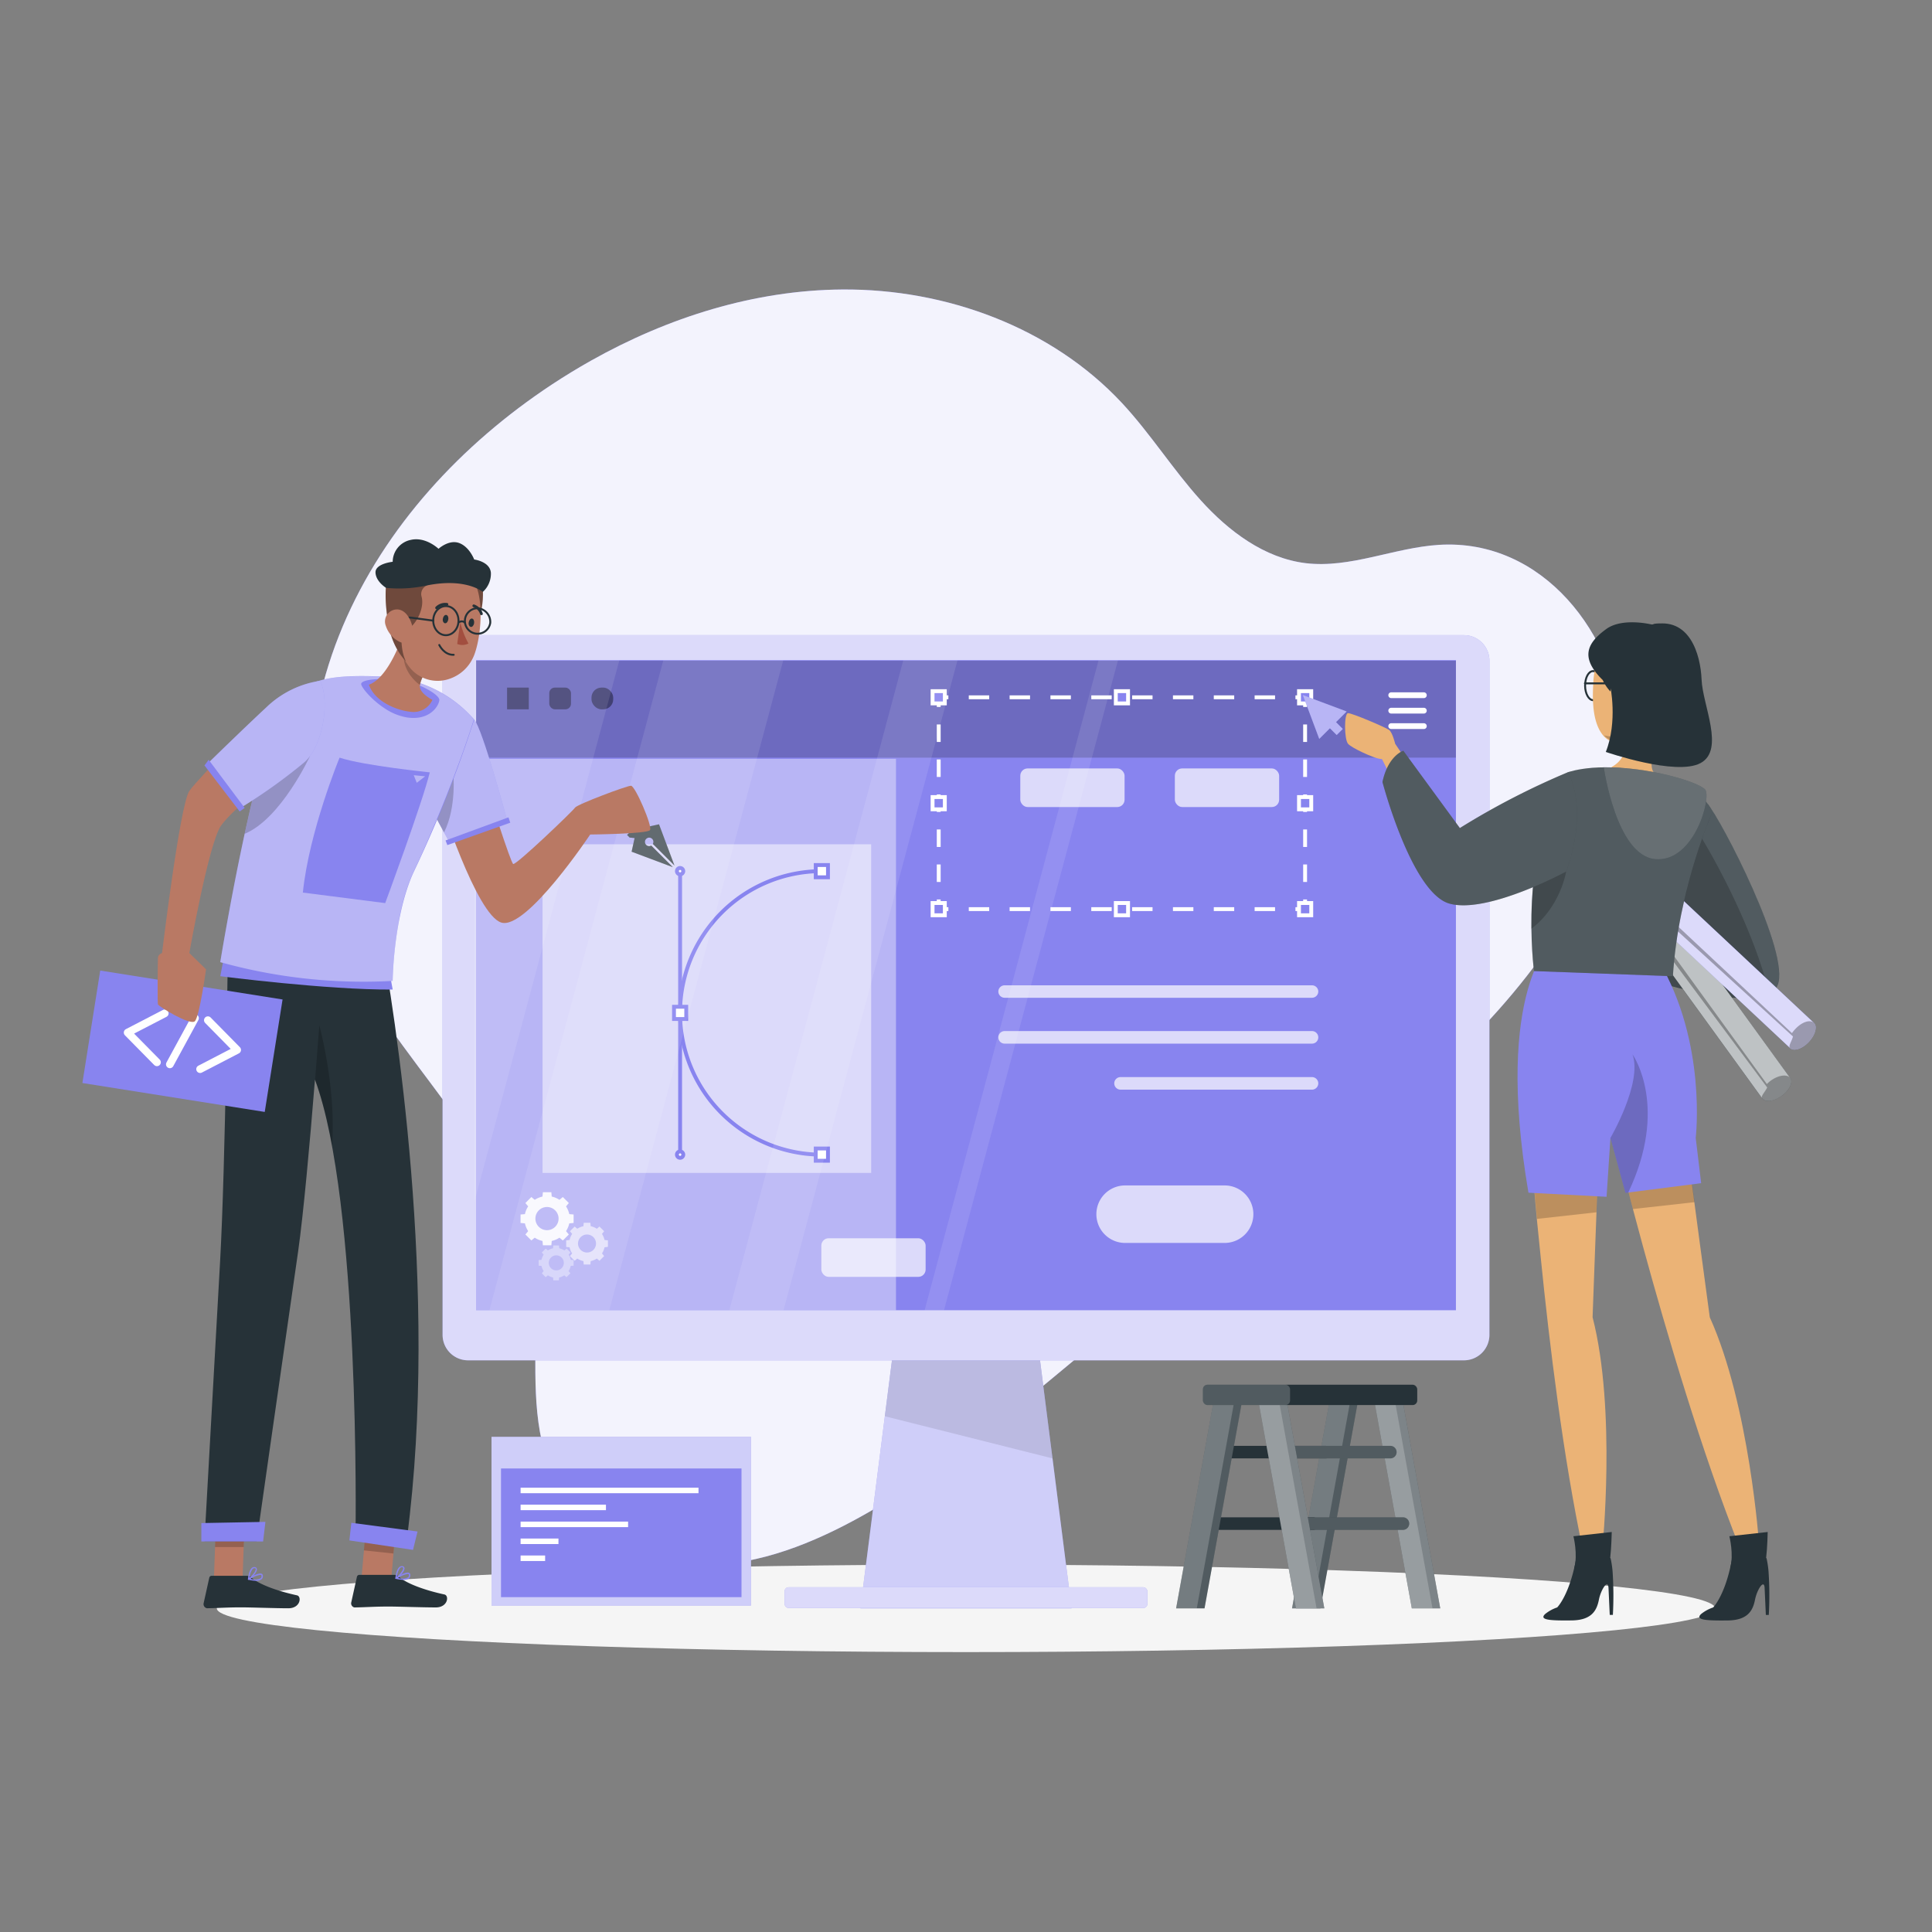
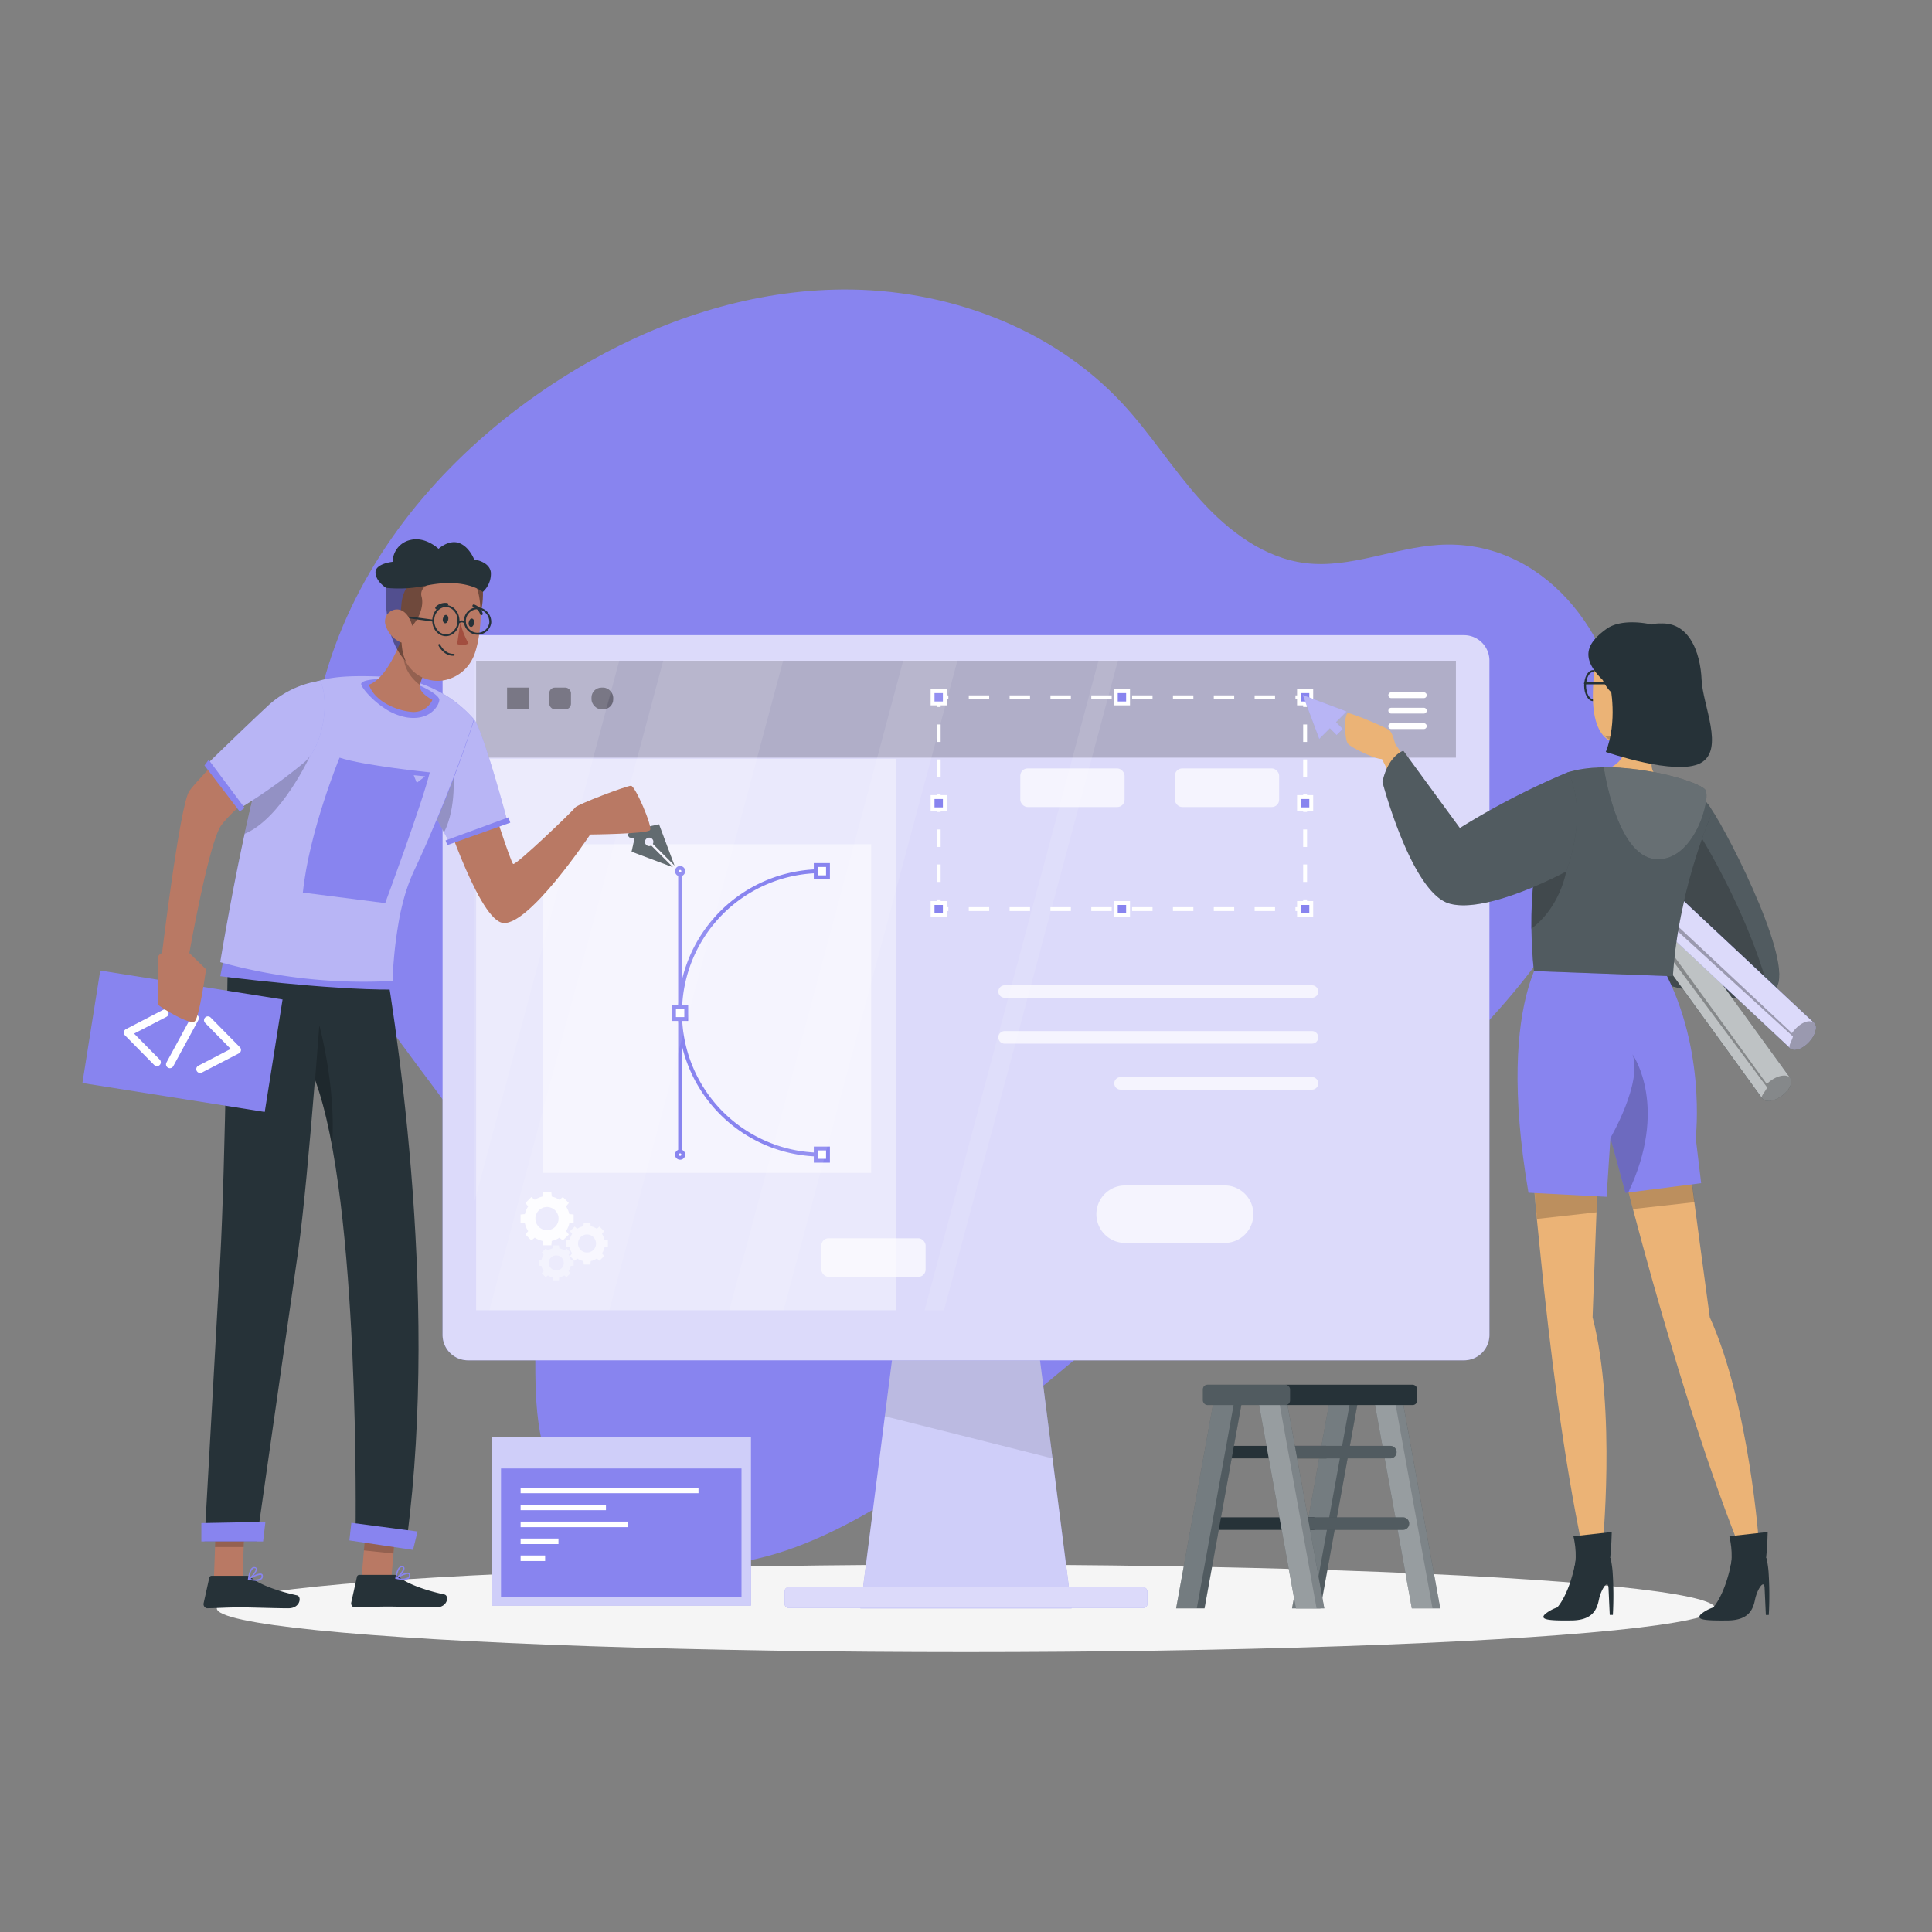
<svg xmlns="http://www.w3.org/2000/svg" viewBox="0 0 500 500">
  <rect x="0" y="0" width="500" height="500" fill="#808080" stroke="none" />
  <g id="freepik--background-simple--inject-22">
    <path d="M152.92,93.35c19.94-11.21,42.32-18.28,65.13-18.43,26.76-.18,54,9.77,72.28,29.34,7.37,7.91,13.16,17.17,20.4,25.19s16.48,15,27.21,16.3c11.54,1.37,22.8-4,34.4-4.74,27-1.7,45.94,23.23,47.62,48.12,2,29.58-19.85,60.34-39.55,80.09-23.9,23.95-51.86,43.2-78.68,63.63-26.13,19.89-49.8,43.42-78.66,59.49-12.56,7-26.36,12.6-40.74,12.74-21.82.22-38.74-12.92-42.59-34.45-2.39-13.36-.07-26.94-2.27-40.34-5.45-33.08-36-55.94-49.6-86.58-11.37-25.56-10.06-55.83.83-81.6s30.76-47.17,54.11-62.59C146.1,97.35,149.48,95.29,152.92,93.35Z" style="fill:#8884EF" />
-     <path d="M152.92,93.35c19.94-11.21,42.32-18.28,65.13-18.43,26.76-.18,54,9.77,72.28,29.34,7.37,7.91,13.16,17.17,20.4,25.19s16.48,15,27.21,16.3c11.54,1.37,22.8-4,34.4-4.74,27-1.7,45.94,23.23,47.62,48.12,2,29.58-19.85,60.34-39.55,80.09-23.9,23.95-51.86,43.2-78.68,63.63-26.13,19.89-49.8,43.42-78.66,59.49-12.56,7-26.36,12.6-40.74,12.74-21.82.22-38.74-12.92-42.59-34.45-2.39-13.36-.07-26.94-2.27-40.34-5.45-33.08-36-55.94-49.6-86.58-11.37-25.56-10.06-55.83.83-81.6s30.76-47.17,54.11-62.59C146.1,97.35,149.48,95.29,152.92,93.35Z" style="fill:#fff;opacity:0.9" />
  </g>
  <g id="freepik--Shadow--inject-22">
    <ellipse cx="250" cy="416.24" id="freepik--path--inject-22" rx="193.89" ry="11.32" style="fill:#f5f5f5" />
  </g>
  <g id="freepik--Ladder--inject-22">
    <polygon points="334.38 416.24 341.73 416.24 351.73 361 344.38 361 334.38 416.24" style="fill:#263238" />
    <polygon points="334.38 416.24 341.73 416.24 351.73 361 344.38 361 334.38 416.24" style="fill:#fff;opacity:0.2" />
    <polygon points="334.38 416.24 339.73 416.24 349.73 361 344.38 361 334.38 416.24" style="fill:#fff;opacity:0.2" />
    <path d="M313.69,377.43h29.39a1.61,1.61,0,0,0,1.62-1.62h0a1.61,1.61,0,0,0-1.62-1.62H313.69a1.61,1.61,0,0,0-1.62,1.62h0A1.61,1.61,0,0,0,313.69,377.43Z" style="fill:#263238" />
    <path d="M310.42,395.93h29.4a1.63,1.63,0,0,0,1.62-1.63h0a1.63,1.63,0,0,0-1.62-1.62h-29.4a1.63,1.63,0,0,0-1.62,1.62h0A1.63,1.63,0,0,0,310.42,395.93Z" style="fill:#263238" />
    <polygon points="304.38 416.24 311.73 416.24 321.73 361 314.38 361 304.38 416.24" style="fill:#263238" />
    <polygon points="304.38 416.24 311.73 416.24 321.73 361 314.38 361 304.38 416.24" style="fill:#fff;opacity:0.2" />
    <polygon points="304.38 416.24 309.73 416.24 319.73 361 314.38 361 304.38 416.24" style="fill:#fff;opacity:0.2" />
    <polygon points="372.73 416.24 365.38 416.24 355.38 361 362.73 361 372.73 416.24" style="fill:#263238" />
    <polygon points="372.73 416.24 365.38 416.24 355.38 361 362.73 361 372.73 416.24" style="fill:#fff;opacity:0.4" />
    <polygon points="370.73 416.24 365.38 416.24 355.38 361 360.73 361 370.73 416.24" style="fill:#fff;opacity:0.2" />
    <path d="M359.82,377.43h-29.4a1.62,1.62,0,0,1-1.62-1.62h0a1.62,1.62,0,0,1,1.62-1.62h29.4a1.62,1.62,0,0,1,1.62,1.62h0A1.62,1.62,0,0,1,359.82,377.43Z" style="fill:#263238" />
    <path d="M363.08,395.93H333.69a1.62,1.62,0,0,1-1.62-1.63h0a1.62,1.62,0,0,1,1.62-1.62h29.39a1.62,1.62,0,0,1,1.62,1.62h0A1.62,1.62,0,0,1,363.08,395.93Z" style="fill:#263238" />
    <path d="M359.82,377.43h-29.4a1.62,1.62,0,0,1-1.62-1.62h0a1.62,1.62,0,0,1,1.62-1.62h29.4a1.62,1.62,0,0,1,1.62,1.62h0A1.62,1.62,0,0,1,359.82,377.43Z" style="fill:#fff;opacity:0.2" />
    <path d="M363.08,395.93H333.69a1.62,1.62,0,0,1-1.62-1.63h0a1.62,1.62,0,0,1,1.62-1.62h29.39a1.62,1.62,0,0,1,1.62,1.62h0A1.62,1.62,0,0,1,363.08,395.93Z" style="fill:#fff;opacity:0.2" />
    <polygon points="342.73 416.24 335.38 416.24 325.38 361 332.73 361 342.73 416.24" style="fill:#263238" />
    <polygon points="342.73 416.24 335.38 416.24 325.38 361 332.73 361 342.73 416.24" style="fill:#fff;opacity:0.4" />
    <polygon points="340.73 416.24 335.38 416.24 325.38 361 330.73 361 340.73 416.24" style="fill:#fff;opacity:0.2" />
    <rect height="5.27" rx="1.19" style="fill:#263238" width="55.47" x="311.31" y="358.36" />
    <rect height="5.27" rx="1.19" style="fill:#fff;opacity:0.2" width="22.56" x="311.31" y="358.36" />
  </g>
  <g id="freepik--Screen--inject-22">
    <rect height="43.67" style="fill:#8884EF" width="67.15" x="127.2" y="371.85" />
    <rect height="43.67" style="fill:#fff;opacity:0.6;isolation:isolate" width="67.15" x="127.2" y="371.85" />
    <rect height="33.3" style="fill:#8884EF" width="62.24" x="129.66" y="380.04" />
    <rect height="1.43" style="fill:#fff" width="46.04" x="134.73" y="385.01" />
    <rect height="1.43" style="fill:#fff" width="22.09" x="134.73" y="389.4" />
    <rect height="1.43" style="fill:#fff" width="27.82" x="134.73" y="393.79" />
    <rect height="1.43" style="fill:#fff" width="9.8" x="134.73" y="398.17" />
    <rect height="1.43" style="fill:#fff" width="6.35" x="134.73" y="402.56" />
  </g>
  <g id="freepik--Device--inject-22">
    <polygon points="277.33 416.24 222.67 416.24 231.92 343.57 268.08 343.57 277.33 416.24" style="fill:#8884EF" />
    <polygon points="277.33 416.24 222.67 416.24 229 366.52 231.93 343.57 268.07 343.57 272.39 377.43 277.33 416.24" style="fill:#fff;opacity:0.6" />
    <polygon points="272.39 377.43 229 366.52 231.93 343.57 268.07 343.57 272.39 377.43" style="opacity:0.1;isolation:isolate" />
    <path d="M378.87,164.38H121.13a6.59,6.59,0,0,0-6.59,6.6V345.46a6.59,6.59,0,0,0,6.59,6.59H378.87a6.59,6.59,0,0,0,6.59-6.59V171A6.59,6.59,0,0,0,378.87,164.38Z" style="fill:#8884EF" />
    <path d="M378.87,164.38H121.13a6.59,6.59,0,0,0-6.59,6.6V345.46a6.59,6.59,0,0,0,6.59,6.59H378.87a6.59,6.59,0,0,0,6.59-6.59V171A6.59,6.59,0,0,0,378.87,164.38Z" style="fill:#fff;opacity:0.7" />
-     <rect height="168.25" style="fill:#8884EF" width="253.57" x="123.22" y="170.84" />
    <rect height="5.37" rx="1.04" style="fill:#8884EF" width="93.89" x="203.05" y="410.78" />
    <rect height="5.37" rx="1.04" style="fill:#fff;opacity:0.7" width="93.89" x="203.05" y="410.78" />
    <rect height="25.08" style="opacity:0.2;isolation:isolate" width="253.57" x="123.22" y="171" />
    <rect height="142.71" style="fill:#fff;opacity:0.4" width="108.66" x="123.22" y="196.38" />
    <polyline points="337.76 232.78 337.76 235.28 335.26 235.28" style="fill:none;stroke:#fff;stroke-miterlimit:10" />
    <line style="fill:none;stroke:#fff;stroke-miterlimit:10;stroke-dasharray:5.284,5.284" x1="329.98" x2="248.08" y1="235.28" y2="235.28" />
    <polyline points="245.44 235.28 242.94 235.28 242.94 232.78" style="fill:none;stroke:#fff;stroke-miterlimit:10" />
    <line style="fill:none;stroke:#fff;stroke-miterlimit:10;stroke-dasharray:4.529,4.529" x1="242.94" x2="242.94" y1="228.25" y2="185.22" />
    <polyline points="242.94 182.96 242.94 180.46 245.44 180.46" style="fill:none;stroke:#fff;stroke-miterlimit:10" />
    <line style="fill:none;stroke:#fff;stroke-miterlimit:10;stroke-dasharray:5.284,5.284" x1="250.72" x2="332.62" y1="180.46" y2="180.46" />
    <polyline points="335.26 180.46 337.76 180.46 337.76 182.96" style="fill:none;stroke:#fff;stroke-miterlimit:10" />
    <line style="fill:none;stroke:#fff;stroke-miterlimit:10;stroke-dasharray:4.529,4.529" x1="337.76" x2="337.76" y1="187.49" y2="230.52" />
    <rect height="3.17" style="fill:#8884EF;stroke:#fff;stroke-miterlimit:10" width="3.17" x="336.18" y="178.87" />
    <rect height="3.17" style="fill:#8884EF;stroke:#fff;stroke-miterlimit:10" width="3.17" x="336.18" y="233.7" />
    <rect height="3.17" style="fill:#8884EF;stroke:#fff;stroke-miterlimit:10" width="3.17" x="241.35" y="178.87" />
    <rect height="3.17" style="fill:#8884EF;stroke:#fff;stroke-miterlimit:10" width="3.17" x="241.35" y="233.7" />
    <rect height="3.17" style="fill:#8884EF;stroke:#fff;stroke-miterlimit:10" width="3.17" x="288.77" y="178.87" />
    <rect height="3.17" style="fill:#8884EF;stroke:#fff;stroke-miterlimit:10" width="3.17" x="288.77" y="233.7" />
    <rect height="3.17" style="fill:#8884EF;stroke:#fff;stroke-miterlimit:10" width="3.17" x="336.18" y="206.28" />
    <rect height="3.17" style="fill:#8884EF;stroke:#fff;stroke-miterlimit:10" width="3.17" x="241.35" y="206.28" />
    <rect height="9.99" rx="1.89" style="fill:#fff;opacity:0.7" width="26.99" x="304.05" y="198.87" />
    <rect height="9.99" rx="1.89" style="fill:#fff;opacity:0.7" width="26.99" x="264.05" y="198.87" />
    <rect height="9.99" rx="1.89" style="fill:#fff;opacity:0.7" width="26.99" x="212.56" y="320.46" />
    <line style="fill:none;stroke:#fff;stroke-linecap:round;stroke-linejoin:round;stroke-width:1.5px" x1="360.05" x2="368.49" y1="179.92" y2="179.92" />
    <line style="fill:none;stroke:#fff;stroke-linecap:round;stroke-linejoin:round;stroke-width:1.5px" x1="360.05" x2="368.49" y1="183.92" y2="183.92" />
    <line style="fill:none;stroke:#fff;stroke-linecap:round;stroke-linejoin:round;stroke-width:1.5px" x1="360.05" x2="368.49" y1="187.92" y2="187.92" />
    <rect height="85.05" style="fill:#fff;opacity:0.5" width="85.05" x="140.41" y="218.5" />
    <line style="fill:none;stroke:#8884EF;stroke-miterlimit:10" x1="176.01" x2="176.01" y1="225.45" y2="298.82" />
    <path d="M212.69,298.82h0A36.69,36.69,0,0,1,176,262.13h0a36.68,36.68,0,0,1,36.68-36.68h0" style="fill:none;stroke:#8884EF;stroke-miterlimit:10" />
    <rect height="3.17" style="fill:#fff;stroke:#8884EF;stroke-miterlimit:10" width="3.17" x="211.11" y="223.87" />
    <rect height="3.17" style="fill:#fff;stroke:#8884EF;stroke-miterlimit:10" width="3.17" x="211.11" y="297.23" />
    <rect height="3.17" style="fill:#fff;stroke:#8884EF;stroke-miterlimit:10" width="3.17" x="174.43" y="260.55" />
    <path d="M176.83,225.45a.82.82,0,1,1-.82-.82A.83.83,0,0,1,176.83,225.45Z" style="fill:#fff;stroke:#8884EF;stroke-miterlimit:10" />
    <path d="M176.83,298.82A.82.82,0,1,1,176,298,.82.82,0,0,1,176.83,298.82Z" style="fill:#fff;stroke:#8884EF;stroke-miterlimit:10" />
    <path d="M316.93,321.67H291.18a7.44,7.44,0,0,1-7.44-7.44h0a7.44,7.44,0,0,1,7.44-7.44h25.75a7.44,7.44,0,0,1,7.44,7.44h0A7.44,7.44,0,0,1,316.93,321.67Z" style="fill:#fff;opacity:0.7" />
    <path d="M339.55,258.22H260a1.63,1.63,0,0,1-1.63-1.63h0A1.62,1.62,0,0,1,260,255h79.54a1.62,1.62,0,0,1,1.63,1.62h0A1.63,1.63,0,0,1,339.55,258.22Z" style="fill:#fff;opacity:0.7" />
    <path d="M339.55,270.09H260a1.62,1.62,0,0,1-1.63-1.62h0a1.63,1.63,0,0,1,1.63-1.63h79.54a1.63,1.63,0,0,1,1.63,1.63h0A1.62,1.62,0,0,1,339.55,270.09Z" style="fill:#fff;opacity:0.7" />
    <path d="M339.55,282H290a1.63,1.63,0,0,1-1.63-1.62h0a1.63,1.63,0,0,1,1.63-1.63h49.54a1.63,1.63,0,0,1,1.63,1.63h0A1.63,1.63,0,0,1,339.55,282Z" style="fill:#fff;opacity:0.7" />
    <rect height="5.62" style="opacity:0.4;isolation:isolate" width="5.62" x="131.23" y="177.95" />
    <rect height="5.62" rx="1.44" style="opacity:0.4;isolation:isolate" width="5.62" x="142.15" y="177.95" />
    <rect height="5.62" rx="2.57" style="opacity:0.4;isolation:isolate" width="5.62" x="153.08" y="177.95" />
    <path d="M148.45,316.5v-2.19l-1.12-.1a6.18,6.18,0,0,0-.84-2l.72-.87-1.55-1.55-.87.72a6.18,6.18,0,0,0-2-.84l-.1-1.12h-2.19l-.11,1.12a6.22,6.22,0,0,0-2,.84l-.87-.72-1.55,1.55.72.87a5.78,5.78,0,0,0-.84,2l-1.13.1v2.19l1.13.11a5.81,5.81,0,0,0,.84,2l-.72.88,1.55,1.54.87-.72a5.81,5.81,0,0,0,2,.84l.11,1.13h2.19l.1-1.13a5.78,5.78,0,0,0,2-.84l.87.72,1.55-1.54-.72-.88a6,6,0,0,0,.84-2Zm-6.89,1.87a3,3,0,1,1,3-3A3,3,0,0,1,141.56,318.37Z" style="fill:#fff;opacity:0.9" />
    <path d="M157.33,322.68V321l-.88-.09a4.61,4.61,0,0,0-.66-1.58l.56-.69-1.21-1.21-.68.57a4.66,4.66,0,0,0-1.59-.66l-.08-.89h-1.72l-.08.89a4.66,4.66,0,0,0-1.59.66l-.68-.57-1.22,1.21.57.69a4.61,4.61,0,0,0-.66,1.58l-.88.09v1.71l.88.09a4.61,4.61,0,0,0,.66,1.58l-.57.69,1.22,1.21.68-.57a4.66,4.66,0,0,0,1.59.66l.08.88h1.72l.08-.88a4.66,4.66,0,0,0,1.59-.66l.68.57,1.21-1.21-.56-.69a4.61,4.61,0,0,0,.66-1.58Zm-5.4,1.47a2.33,2.33,0,1,1,2.32-2.33A2.32,2.32,0,0,1,151.93,324.15Z" style="fill:#fff;opacity:0.6" />
    <path d="M148.45,327.55v-1.44l-.74-.07a3.9,3.9,0,0,0-.55-1.33l.48-.57-1-1-.58.47a3.9,3.9,0,0,0-1.33-.55l-.07-.74H143.2l-.07.74a3.9,3.9,0,0,0-1.33.55l-.58-.47-1,1,.48.57a3.9,3.9,0,0,0-.55,1.33l-.75.07v1.44l.75.07a3.87,3.87,0,0,0,.55,1.34l-.48.57,1,1,.58-.48a3.73,3.73,0,0,0,1.33.56l.07.74h1.44l.07-.74a3.73,3.73,0,0,0,1.33-.56l.58.48,1-1-.48-.57a3.87,3.87,0,0,0,.55-1.34Zm-4.53,1.23a1.95,1.95,0,1,1,2-1.95A1.95,1.95,0,0,1,143.92,328.78Z" style="fill:#fff;opacity:0.4" />
    <polygon points="337.18 179.89 341.42 191.23 348.51 184.13 337.18 179.89" style="fill:#8884EF" />
    <rect height="4.97" style="fill:#8884EF" transform="translate(-31.67 298.9) rotate(-45)" width="2.24" x="343.85" y="185.2" />
    <polygon points="348.51 184.13 337.18 179.89 341.42 191.23 344.18 188.47 345.93 190.23 347.51 188.65 345.76 186.89 348.51 184.13" style="fill:#fff;opacity:0.4" />
    <path d="M163.46,220.42l10.67,4-5.59-5.59a1.09,1.09,0,0,1-1.31-.17,1.1,1.1,0,0,1,1.56-1.56,1.09,1.09,0,0,1,.17,1.31l5.59,5.59-4-10.67-3.54.78-.13-1.27-.67-.67-3.92,3.92.67.67,1.28.13Z" style="fill:#263238" />
    <path d="M163.46,220.42l10.67,4-5.59-5.59a1.09,1.09,0,0,1-1.31-.17,1.1,1.1,0,0,1,1.56-1.56,1.09,1.09,0,0,1,.17,1.31l5.59,5.59-4-10.67-3.54.78-.13-1.27-.67-.67-3.92,3.92.67.67,1.28.13Z" style="fill:#fff;opacity:0.2" />
    <g style="opacity:0.1">
      <polygon points="160.3 170.84 122.72 311.26 122.72 170.84 160.3 170.84" style="fill:#fff" />
      <polygon points="202.71 170.84 157.68 339.09 126.66 339.09 171.68 170.84 202.71 170.84" style="fill:#fff" />
      <polygon points="247.81 170.84 202.78 339.09 188.75 339.09 233.78 170.84 247.81 170.84" style="fill:#fff" />
      <polygon points="289.34 170.84 244.31 339.09 239.29 339.09 284.32 170.84 289.34 170.84" style="fill:#fff" />
    </g>
  </g>
  <g id="freepik--character-2--inject-22">
    <path d="M441.9,208c3.55,4.09,21.61,38.88,18.12,47s-32.43-1.24-32.43-1.24l1.73-11.47s11.24.4,12.32-.67-15.21-17.33-15.21-17.33Z" style="fill:#263238" />
    <g style="opacity:0.2;isolation:isolate">
      <path d="M460,255a4.38,4.38,0,0,1-2.11,2.14l0,0-.58.26-.08,0a4.44,4.44,0,0,1-.55.19,12.13,12.13,0,0,1-2.5.52l-.73.07c-.36,0-.72.05-1.09.06l-1,0c-9.7,0-23.81-4.55-23.81-4.55l1.73-11.47s11.24.4,12.32-.67c.26-.26-.51-1.42-1.82-3l0,0c-3.18-3.91-9.55-10.42-12.18-13.08l-1.19-1.2L441.9,208C445.45,212.05,463.51,246.84,460,255Z" style="fill:#fff" />
    </g>
    <path d="M457.91,257.11l0,0-.58.26-.08,0a4.44,4.44,0,0,1-.55.19,12.13,12.13,0,0,1-2.5.52l-.73.07c-.36,0-.72.05-1.09.06l-1,0c-9.7,0-23.81-4.55-23.81-4.55l1.73-11.47s12.66,1.07,13.74,0a.13.13,0,0,0,0,0c.2-.42-1.2-1.84-3.27-3.65l0,0c-3.18-3.91-9.55-10.42-12.18-13.08l7.32-7.82,5.57-.6S452.81,237,457.91,257.11Z" style="opacity:0.2;isolation:isolate" />
    <path d="M405.41,206.82c-2,1.45-3,3.51-2.2,4.6l52.84,72.85c.79,1.09,3.06.79,5.06-.66s3-3.52,2.2-4.6l-52.84-72.86C409.68,205.07,407.42,205.36,405.41,206.82Z" style="fill:#263238" />
    <path d="M410.47,206.15,463.31,279c.79,1.08-.2,3.14-2.2,4.6s-4.27,1.74-5.05.66l-52.84-72.86a2.26,2.26,0,0,1,.19-2.42,5.85,5.85,0,0,1,1-1.31,7.23,7.23,0,0,1,1-.86C407.42,205.37,409.68,205.07,410.47,206.15Z" style="fill:#fff;opacity:0.7" />
    <path d="M463.31,279c.79,1.08-.2,3.14-2.2,4.6s-4.27,1.74-5.05.66c-.44-.6.65-1.51,1.29-2.82L403.41,209a5.85,5.85,0,0,1,1-1.31l52.85,72.86a8.55,8.55,0,0,1,1-.87C460.26,278.22,462.52,277.92,463.31,279Z" style="opacity:0.3;isolation:isolate" />
    <path d="M398.87,204.8c-1.69,1.8-2.27,4-1.29,4.93l65.7,61.51c1,.92,3.15.2,4.84-1.61s2.27-4,1.29-4.94l-65.7-61.51C402.73,202.27,400.56,203,398.87,204.8Z" style="fill:#8884EF" />
    <path d="M403.71,203.19l65.7,61.51c1,.91.4,3.12-1.29,4.93s-3.86,2.52-4.84,1.61l-65.7-61.51a2.29,2.29,0,0,1-.27-2.42,6.2,6.2,0,0,1,.74-1.48,8.4,8.4,0,0,1,.82-1C400.56,203,402.73,202.27,403.71,203.19Z" style="fill:#fff;opacity:0.7" />
    <path d="M469.41,264.7c1,.91.4,3.12-1.29,4.93s-3.86,2.52-4.84,1.61c-.54-.51.36-1.6.74-3l-66.71-60.91a6.2,6.2,0,0,1,.74-1.48l65.71,61.52a7.69,7.69,0,0,1,.81-1C466.26,264.5,468.43,263.78,469.41,264.7Z" style="opacity:0.3;isolation:isolate" />
    <path d="M414.66,401.1l-5,.08c-5.09-23.91-8.69-53.5-10.93-75.82-.35-3.5-.67-6.81-1-9.9-.13-1.47-.26-2.88-.38-4.24-.6-6.71-1-12-1.26-15.32-.18-2.4-.27-3.72-.27-3.72H414l-.17,4.61L413.23,312l-.06,1.74-.38,10.05-.63,17.11C418.37,365,414.66,401.1,414.66,401.1Z" style="fill:#ebb376" />
    <path d="M455.26,399.82l-4.93.93c-9.87-24.67-19.14-56.26-25.17-78.33-.93-3.42-1.79-6.62-2.56-9.52,0-.15-.07-.29-.11-.43-1.52-5.76-2.69-10.35-3.42-13.26l-.87-3.53L436,292.6l1,7.5,1.49,11,.29,2.16,1,7.51,2.71,20.14C452.77,363.61,455.26,399.82,455.26,399.82Z" style="fill:#ebb376" />
    <path d="M438.54,311.12,422.6,312.9c0-.15-.07-.29-.11-.43-1.52-5.76-2.69-10.35-3.42-13.26l18,.89Z" style="opacity:0.2;isolation:isolate" />
    <path d="M413.79,296.79,413.23,312l-.06,1.74-15.4,1.71c-.13-1.47-.26-2.88-.38-4.24-.6-6.71-1-12-1.26-15.32Z" style="opacity:0.2;isolation:isolate" />
    <path d="M399.87,417.72A10,10,0,0,1,403,416h0s3.41-3.38,5.06-13.56l4.46-1.17a3.82,3.82,0,0,1,4.06,1.59,2.13,2.13,0,0,1,.28.59,26.13,26.13,0,0,1,.48,3.31,92.15,92.15,0,0,1,.07,11.18h-.81l-.32-7c-.12-2.39-1.95.41-2.47,3s-1.63,5.29-6.85,5.42C400.86,419.45,398.33,419.21,399.87,417.72Z" style="fill:#263238" />
    <path d="M416.74,403c.29-2.38.38-6.52.38-6.52l-9.92,1.1s1.2,4.71.21,8.25C412.41,404.46,416.74,403,416.74,403Z" style="fill:#263238" />
    <path d="M440.23,417.72a10,10,0,0,1,3.13-1.71h0s3.41-3.38,5.05-13.56l4.47-1.17a3.82,3.82,0,0,1,4.06,1.59,2.13,2.13,0,0,1,.28.59,26.13,26.13,0,0,1,.48,3.31,91.49,91.49,0,0,1,.06,11.18H457l-.32-7c-.12-2.39-1.95.41-2.47,3s-1.63,5.29-6.86,5.42C441.22,419.45,438.69,419.21,440.23,417.72Z" style="fill:#263238" />
    <path d="M457.09,403c.3-2.38.39-6.52.39-6.52l-9.92,1.1s1.2,4.71.21,8.25C452.77,404.46,457.09,403,457.09,403Z" style="fill:#263238" />
    <path d="M440.26,306.21l-18.87,2.41-.73.09-3.88-14.22-1,15.24-20.22-1.06c-9-52.87,6.39-65.36,6.39-65.36l27.43,5.52c12.42,21.12,9.47,45.66,9.47,45.66Z" style="fill:#8884EF" />
    <path d="M414.28,177.44c0,2.08-.92,3.76-2,3.76s-2.06-1.68-2.06-3.76.92-3.76,2.06-3.76S414.28,175.36,414.28,177.44Z" style="fill:none;stroke:#263238;stroke-linecap:round;stroke-linejoin:round;stroke-width:0.5px" />
    <path d="M427.83,190a1.37,1.37,0,0,1-.24.18,10.87,10.87,0,0,1-3.83,1.87c-4.05.94-6.82.38-8.63-1.45h0c-2.53-2.75-3.16-7.62-2.8-13.5a22.24,22.24,0,0,1,1.28-6.86s0-.09,0-.11.06-.17.1-.25a8,8,0,0,1,5.9-4.89,16.19,16.19,0,0,1,3.47-.39C434.55,164.51,436.61,183.49,427.83,190Z" style="fill:#ebb376" />
    <path d="M427.59,190.21a10.6,10.6,0,0,1-3.83,1.71c-4.05.94-6.82.25-8.63-1.61a11.43,11.43,0,0,0,7.27-.6A6,6,0,0,1,427.59,190.21Z" style="opacity:0.2;isolation:isolate" />
    <path d="M428.75,200.56c.71,3.26-3.52,4.59-3.52,4.59-6.91-3-8.19-6.63-8.19-6.63,5.77-3,4.1-11.51,4.1-11.51l1.17.58,8.23,1.61s-2.28,4.38-2.58,5.38c0,0,0,0,0,0C426.4,199.83,428.75,200.56,428.75,200.56Z" style="fill:#ebb376" />
    <path d="M413.6,170.19s-.63,8,7,11.49c0,0,3.27,8.35,8.08,8.46,6.57.16,12.35-9.17,10.08-18.68C435.79,159.12,417.1,158.12,413.6,170.19Z" style="fill:#263238" />
    <path d="M416.72,179.37c0-1.25,1-3.36,3-3.07s3.14,5.27-1.82,6.38C417.15,182.84,416.72,182,416.72,179.37Z" style="fill:#ebb376" />
    <path d="M427.59,161.65s-7.66-1.94-11.9,1.15c-4.95,3.6-6.83,7.32-1,13.1,0,0,12.87-4.17,17.15-3.29a45.87,45.87,0,0,1,7.34,2.13C440.11,166.24,431.87,159.91,427.59,161.65Z" style="fill:#263238" />
    <path d="M416.72,177.44s2,9.26-1.14,17.16c0,0,18.2,6.31,24.53,2.88s.53-14.94.26-21.58-3.15-16.45-12.78-14.25S416.72,177.44,416.72,177.44Z" style="fill:#263238" />
    <line style="fill:none;stroke:#263238;stroke-linecap:round;stroke-linejoin:round;stroke-width:0.5px" x1="410.17" x2="417.86" y1="176.85" y2="176.85" />
    <path d="M421.39,308.62l-.73.09-3.88-14.22s8.32-14.21,5.72-21.61C422.87,273.4,431.83,286.69,421.39,308.62Z" style="opacity:0.2;isolation:isolate" />
    <path d="M405.81,199.84s9.15-3.26,22.94.72,14.31,9.85,14.31,9.85-8.74,19.81-10.12,42.24L397,251.31S392.71,219.65,405.81,199.84Z" style="fill:#263238" />
    <path d="M443.06,210.41s-8.74,19.81-10.12,42.24L397,251.31a96.44,96.44,0,0,1-.66-11,107.22,107.22,0,0,1,1-16.09c1.2-8.3,3.67-17.16,8.47-24.42,0,0,9.15-3.26,22.94.72S443.06,210.41,443.06,210.41Z" style="fill:#fff;opacity:0.2;isolation:isolate" />
    <path d="M405.31,225.61s-1.49,9.12-9,14.74a107.22,107.22,0,0,1,1-16.09Z" style="opacity:0.2;isolation:isolate" />
    <path d="M365.6,199.21l-4.53-6.72s-.69-2.92-1.57-3.58-9.58-4.37-10.63-4.35-1,6.78,0,7.93,6.54,3.61,8,3.86.74,0,.74,0l4,8Z" style="fill:#ebb376" />
    <path d="M405.81,199.84a196.94,196.94,0,0,0-28,14.46l-14.63-20s-3.94,1.22-5.4,8.08c0,0,7.51,28.61,17.27,31.45s30.28-8.27,30.28-8.27S411.27,210.7,405.81,199.84Z" style="fill:#263238" />
    <path d="M405.81,199.84a196.94,196.94,0,0,0-28,14.46l-14.63-20s-3.94,1.22-5.4,8.08c0,0,7.51,28.61,17.27,31.45s30.28-8.27,30.28-8.27S411.27,210.7,405.81,199.84Z" style="fill:#fff;opacity:0.2;isolation:isolate" />
    <path d="M415.06,198.58s3.19,22.84,13.3,23.76,14.64-16,12.93-18S426.55,198.43,415.06,198.58Z" style="fill:#263238" />
    <path d="M415.06,198.58s3.19,22.84,13.3,23.76,14.64-16,12.93-18S426.55,198.43,415.06,198.58Z" style="fill:#fff;opacity:0.3;isolation:isolate" />
  </g>
  <g id="freepik--character-1--inject-22">
    <g id="freepik--group--inject-22">
      <polygon points="55.36 408.67 62.77 408.67 63.38 391.51 55.97 391.51 55.36 408.67" style="fill:#b97964" />
      <path d="M63.79,407.81h-9a.63.63,0,0,0-.63.51l-1.46,6.59a1.09,1.09,0,0,0,.84,1.3l.24,0c2.91-.05,5-.23,8.68-.23,2.26,0,9,.24,12.16.24s3.51-3.07,2.24-3.35c-5.71-1.25-10-3-11.83-4.61A1.8,1.8,0,0,0,63.79,407.81Z" style="fill:#263238" />
      <path d="M64.3,408.84a.18.18,0,0,1-.13-.15.16.16,0,0,1,.08-.17c.27-.17,2.66-1.64,3.48-1.22a.52.52,0,0,1,.3.49,1,1,0,0,1-.37.94,2.15,2.15,0,0,1-1.42.38A9.16,9.16,0,0,1,64.3,408.84Zm.51-.25a3.6,3.6,0,0,0,2.64-.13.72.72,0,0,0,.23-.63c0-.14-.06-.21-.11-.21a.46.46,0,0,0-.23-.05A7.25,7.25,0,0,0,64.81,408.59Z" style="fill:#8884EF" />
      <path d="M64.25,408.87a.18.18,0,0,1-.08-.16c0-.1.19-2.23,1-2.93a.9.9,0,0,1,.74-.22.59.59,0,0,1,.57.46c.15.78-1.33,2.41-2.1,2.83h-.08ZM65.44,406a4.16,4.16,0,0,0-.87,2.32c.76-.58,1.7-1.81,1.61-2.29,0,0,0-.18-.26-.18h-.08A.59.59,0,0,0,65.44,406Z" style="fill:#8884EF" />
      <polygon points="55.97 391.52 63.38 391.52 63.06 400.37 55.65 400.37 55.97 391.52" style="opacity:0.2;isolation:isolate" />
      <polygon points="93.49 409.22 101.14 410.03 102.57 393.55 94.93 392.74 93.49 409.22" style="fill:#b97964" />
      <path d="M101.94,407.57H93a.65.65,0,0,0-.63.51l-1.46,6.6A1.08,1.08,0,0,0,91.7,416l.24,0c2.91-.05,5-.23,8.69-.23,2.25,0,9,.23,12.15.23s3.51-3.07,2.24-3.35c-5.71-1.24-10-3-11.83-4.61A1.85,1.85,0,0,0,101.94,407.57Z" style="fill:#263238" />
      <path d="M102.45,408.6a.18.18,0,0,1-.13-.15.15.15,0,0,1,.09-.17c.26-.17,2.65-1.64,3.47-1.21a.5.5,0,0,1,.3.48,1.06,1.06,0,0,1-.36.95,2.25,2.25,0,0,1-1.43.37A9.16,9.16,0,0,1,102.45,408.6Zm.51-.24a3.6,3.6,0,0,0,2.64-.14.71.71,0,0,0,.23-.63c0-.14-.06-.2-.11-.2a.36.36,0,0,0-.22-.05A7,7,0,0,0,103,408.36Z" style="fill:#8884EF" />
      <path d="M102.41,408.64a.19.19,0,0,1-.09-.16c0-.11.19-2.23,1.05-2.93a1,1,0,0,1,.74-.23.58.58,0,0,1,.57.46c.15.79-1.33,2.42-2.1,2.83h-.08Zm1.18-2.88a4.13,4.13,0,0,0-.87,2.31c.76-.57,1.7-1.81,1.61-2.29,0,0,0-.18-.26-.18H104A.65.65,0,0,0,103.59,405.76Z" style="fill:#8884EF" />
      <polygon points="94.93 392.74 102.57 393.55 101.82 402.05 94.18 401.24 94.93 392.74" style="opacity:0.2;isolation:isolate" />
      <path d="M59,241.05H98.33c3.73,20.41,15.43,92.62,7,157l-13.31-1.65s1.23-85.41-10.51-117c-1.35,16.9-3,34.88-4.35,44.45-3.42,23.55-10.74,75-10.74,75H52.91s2.77-49.26,4.05-72.4C58.36,301.3,59,246.21,59,241.05Z" style="fill:#263238" />
      <polygon points="106.89 401.11 90.42 398.66 90.93 394.1 108.06 396.35 106.89 401.11" style="fill:#8884EF" />
      <polygon points="68.09 398.94 52.11 398.94 52.11 394.17 68.69 393.86 68.09 398.94" style="fill:#8884EF" />
      <path d="M81.55,279.37a106.24,106.24,0,0,1,4.39,17c1.1-15-3.3-31-3.3-31Z" style="opacity:0.2;isolation:isolate" />
      <path d="M57.91,247.89l-.9,4.75s27.51,3.56,44.62,3.46l-.6-3.26Z" style="fill:#8884EF" />
      <path d="M113.74,206.76s9.51,30,16,32,23-22.79,23-22.79,14.83-.14,15.49-1.15-3.85-11.46-4.93-11.47-14,4.85-14.49,5.67-15.32,15-16,14.58-6.32-18.25-6.32-18.25Z" style="fill:#b97964" />
      <path d="M154.7,214.35a3.58,3.58,0,0,0,.35-.09l-.17-.11A1.71,1.71,0,0,1,154.7,214.35Z" style="fill:#b97964" />
      <path d="M108.34,203.3l1.16,2.13,5.41,10,1.13,2.07,15.19-5.28s-6.32-23.58-8.51-26Z" style="fill:#8884EF" />
      <path d="M108.34,203.3l1.16,2.13,5.41,10,1.13,2.07,15.19-5.28s-6.32-23.58-8.51-26Z" style="fill:#fff;opacity:0.4;isolation:isolate" />
      <path d="M109.5,205.43l5.41,10c3.35-6.57,2.38-15.57,2.38-15.57Z" style="opacity:0.2;isolation:isolate" />
      <path d="M122.72,186.23a32.24,32.24,0,0,0-22.88-11.1c-14.88-.7-19.56.78-25,5.64C66.89,187.87,57,249,57,249a138.07,138.07,0,0,0,44.62,4.85s.18-17,5.55-28.41A317.08,317.08,0,0,0,122.72,186.23Z" style="fill:#8884EF" />
      <path d="M57,249a138.23,138.23,0,0,0,44.62,4.86s0-2.1.29-5.31c.12-1.52.3-3.3.55-5.22s.61-4.11,1-6.29c.24-1.17.52-2.35.82-3.52a46.86,46.86,0,0,1,2.84-8.09c.66-1.4,1.3-2.79,1.92-4.15,1.07-2.38,2.09-4.69,3-6.9,2-4.65,3.7-8.9,5.12-12.62,1-2.67,1.9-5.06,2.63-7.11.81-2.29,1.45-4.17,1.92-5.57.61-1.85.91-2.86.91-2.86a19.58,19.58,0,0,0-1.6-1.77,32.54,32.54,0,0,0-20.78-9.3l-.5,0c-11.34-.53-16.75.2-21.09,2.73a23.93,23.93,0,0,0-3.91,2.92A13.28,13.28,0,0,0,72.12,185a92,92,0,0,0-4.54,13.26l-.66,2.43c-1,3.71-1.94,7.66-2.84,11.66-.26,1.14-.51,2.28-.76,3.41-.37,1.74-.74,3.47-1.09,5.18-.9,4.31-1.71,8.49-2.42,12.25-1,5.4-1.81,9.92-2.29,12.73C57.19,247.9,57,249,57,249Zm43.7-73.3a29.38,29.38,0,0,1,3,.23c4,.54,10.15,3.75,10,5.27s-2.49,5.4-8.47,4.46a14.88,14.88,0,0,1-5.8-2.42c-3.3-2.18-5.7-5.13-5.94-6.09C93.19,176,97.07,175.61,100.71,175.72Z" style="fill:#fff;opacity:0.4;isolation:isolate" />
      <path d="M87.88,196.08S80,215.15,78.38,231l21.31,2.72s9.56-25.77,11.54-33.83C111.23,199.87,94.21,198.17,87.88,196.08Z" style="fill:#8884EF" />
      <polygon points="107.07 200.62 110.03 200.91 107.86 202.59 107.07 200.62" style="fill:#fff;opacity:0.4;isolation:isolate" />
      <path d="M95.47,177.2c1.61,4.6,7.6,6.7,10.74,7a5.34,5.34,0,0,0,5.7-3.08s-3.59-1.79-3.23-3.8a9.18,9.18,0,0,1,1.48-3.42,18.08,18.08,0,0,1,1.22-1.69l-5.75-12.33C104.35,165.22,100.42,175.48,95.47,177.2Z" style="fill:#b97964" />
      <path d="M105.4,165.57c-2.74,6,1.13,10.13,3.28,11.71a9.18,9.18,0,0,1,1.48-3.42Z" style="opacity:0.2;isolation:isolate" />
      <path d="M124.68,149.56s1.84,10.16-3.46,14.23-5.84-14.91-5.84-14.91Z" style="fill:#b97964" />
      <path d="M124.68,149.56s1.84,10.16-3.46,14.23-5.84-14.91-5.84-14.91Z" style="opacity:0.4;isolation:isolate" />
      <path d="M105.73,172.34a9.26,9.26,0,0,0,10.73,3.29,10.32,10.32,0,0,0,5.75-5c.17-.31.32-.65.47-1,2.48-6.31,3-21.71-3.68-21.14-5.52.47-10.92-1.23-13.74,3.54a10,10,0,0,0-1.38,4.46C103.28,163.85,102.58,168.12,105.73,172.34Z" style="fill:#b97964" />
      <path d="M114.61,160.13c-.12.58.16,1.11.55,1.17s.77-.39.86-1-.17-1.11-.55-1.16S114.7,159.53,114.61,160.13Z" style="fill:#263238" />
      <path d="M121.3,161.08c-.12.58.17,1.11.55,1.17s.77-.39.85-1-.16-1.11-.55-1.17S121.38,160.52,121.3,161.08Z" style="fill:#263238" />
      <path d="M119.13,161.07a21.45,21.45,0,0,0,2.11,5.46,3.47,3.47,0,0,1-2.92.13Z" style="fill:#a24e3f" />
      <path d="M112.85,157.67a.35.35,0,0,0,.35-.09,2.84,2.84,0,0,1,2.39-.84.36.36,0,0,0,.42-.27.34.34,0,0,0-.27-.41h0a3.51,3.51,0,0,0-3,1,.36.36,0,0,0,0,.5h0A.6.6,0,0,0,112.85,157.67Z" style="fill:#263238" />
      <path d="M124.5,159.18a.28.28,0,0,0,.2,0,.33.33,0,0,0,.23-.43h0a3.47,3.47,0,0,0-2.22-2.3.34.34,0,0,0-.43.24h0a.35.35,0,0,0,.24.43h0a2.84,2.84,0,0,1,1.74,1.85A.34.34,0,0,0,124.5,159.18Z" style="fill:#263238" />
      <path d="M113.68,166.92s1.23,2.64,3.74,2.54" style="fill:none;stroke:#263238;stroke-linecap:round;stroke-linejoin:round;stroke-width:0.5px" />
-       <path d="M110.49,148.23l.1,3.26a2.4,2.4,0,0,0-1.49,2.91c.78,2.8-1.15,6.86-3.38,8.34,0,0,0-1.18-1-1s-1.31,6.32.34,9.41c0,0-3.53-3.25-4.58-9.82-1-6.07-.81-9.92,0-12.83Z" style="fill:#b97964" />
      <path d="M110.49,148.23l.1,3.26a2.4,2.4,0,0,0-1.49,2.91c.78,2.8-1.15,6.86-3.38,8.34,0,0,0-1.18-1-1s-1.31,6.32.34,9.41c0,0-3.53-3.25-4.58-9.82-1-6.07-.81-9.92,0-12.83Z" style="opacity:0.4;isolation:isolate" />
      <path d="M99.92,152.14a33.88,33.88,0,0,0,10.67-.65c10.07-2,14.36,1.7,14.36,1.7a6.33,6.33,0,0,0,2.09-5c-.29-2.9-4.32-3.39-4.32-3.39s-1.21-3.27-3.88-4.26-5.35,1.49-5.35,1.49-3.33-3.22-7.21-2.3a5.82,5.82,0,0,0-4.65,5.66s-4.55.46-4.45,2.8S99.92,152.14,99.92,152.14Z" style="fill:#263238" />
      <ellipse cx="115.39" cy="160.62" rx="3.27" ry="3.77" style="fill:none;stroke:#263238;stroke-linecap:round;stroke-linejoin:round;stroke-width:0.5px" />
      <path d="M126.88,161.18a3.3,3.3,0,1,1-3.27-3.77A3.55,3.55,0,0,1,126.88,161.18Z" style="fill:none;stroke:#263238;stroke-linecap:round;stroke-linejoin:round;stroke-width:0.5px" />
      <path d="M118.65,161.07s1.06-.66,1.69.11" style="fill:none;stroke:#263238;stroke-linecap:round;stroke-linejoin:round;stroke-width:0.5px" />
      <path d="M112.12,160.62l-5.73-.77a2.86,2.86,0,0,0-2.11.57l-.25.2" style="fill:none;stroke:#263238;stroke-linecap:round;stroke-linejoin:round;stroke-width:0.5px" />
      <path d="M99.86,162a7,7,0,0,0,3.47,4.06c2.19,1.09,3.75-.75,3.53-3.06-.2-2.06-1.57-5.16-4-5.28A3.12,3.12,0,0,0,99.86,162Z" style="fill:#b97964" />
      <path d="M63.32,215.79c9.44-3.92,16.9-20.11,16.9-20.11l-5.36-3.24-7.28,5.85-.66,2.43c-1,3.71-1.94,7.66-2.84,11.66C63.82,213.52,63.57,214.66,63.32,215.79Z" style="opacity:0.2;isolation:isolate" />
      <polygon points="115.31 217.51 131.59 211.53 132.06 212.91 115.77 218.71 115.31 217.51" style="fill:#8884EF" />
      <rect height="29.47" style="fill:#8884EF" transform="translate(42.8 -4.07) rotate(9.01)" width="47.78" x="23.32" y="254.74" />
      <polyline points="42.63 262.26 33.04 267.23 40.62 274.92" style="fill:none;stroke:#fff;stroke-linecap:round;stroke-linejoin:round;stroke-width:2px" />
      <polyline points="51.79 276.69 61.37 271.72 53.8 264.03" style="fill:none;stroke:#fff;stroke-linecap:round;stroke-linejoin:round;stroke-width:2px" />
      <line style="fill:none;stroke:#fff;stroke-linecap:round;stroke-linejoin:round;stroke-width:2px" x1="43.96" x2="50.46" y1="275.45" y2="263.5" />
      <path d="M69.21,183.38S51.42,201.23,49,204.7s-7.06,41.94-7.06,41.94-1,.34-1.06,1.17-.16,11.63,0,12.13,8.34,5.55,9.55,4.35,2.89-13.43,2.89-13.43L49,246.64s5-28.33,8.17-32.92,16.09-14.41,16.09-14.41Z" style="fill:#b97964" />
      <path d="M82.88,176.19c2.59,5.49.62,17.05-4.16,21.13a140,140,0,0,1-16,11.47L54,197.36s9.28-9.06,14.9-14.28A25.39,25.39,0,0,1,82.88,176.19Z" style="fill:#8884EF" />
      <path d="M82.88,176.19c2.59,5.49.62,17.05-4.16,21.13a140,140,0,0,1-16,11.47L54,197.36s9.28-9.06,14.9-14.28A25.39,25.39,0,0,1,82.88,176.19Z" style="fill:#fff;opacity:0.4;isolation:isolate" />
      <polygon points="54 196.63 52.92 198.1 62.03 210.01 63.32 209.09 54 196.63" style="fill:#8884EF" />
    </g>
  </g>
</svg>